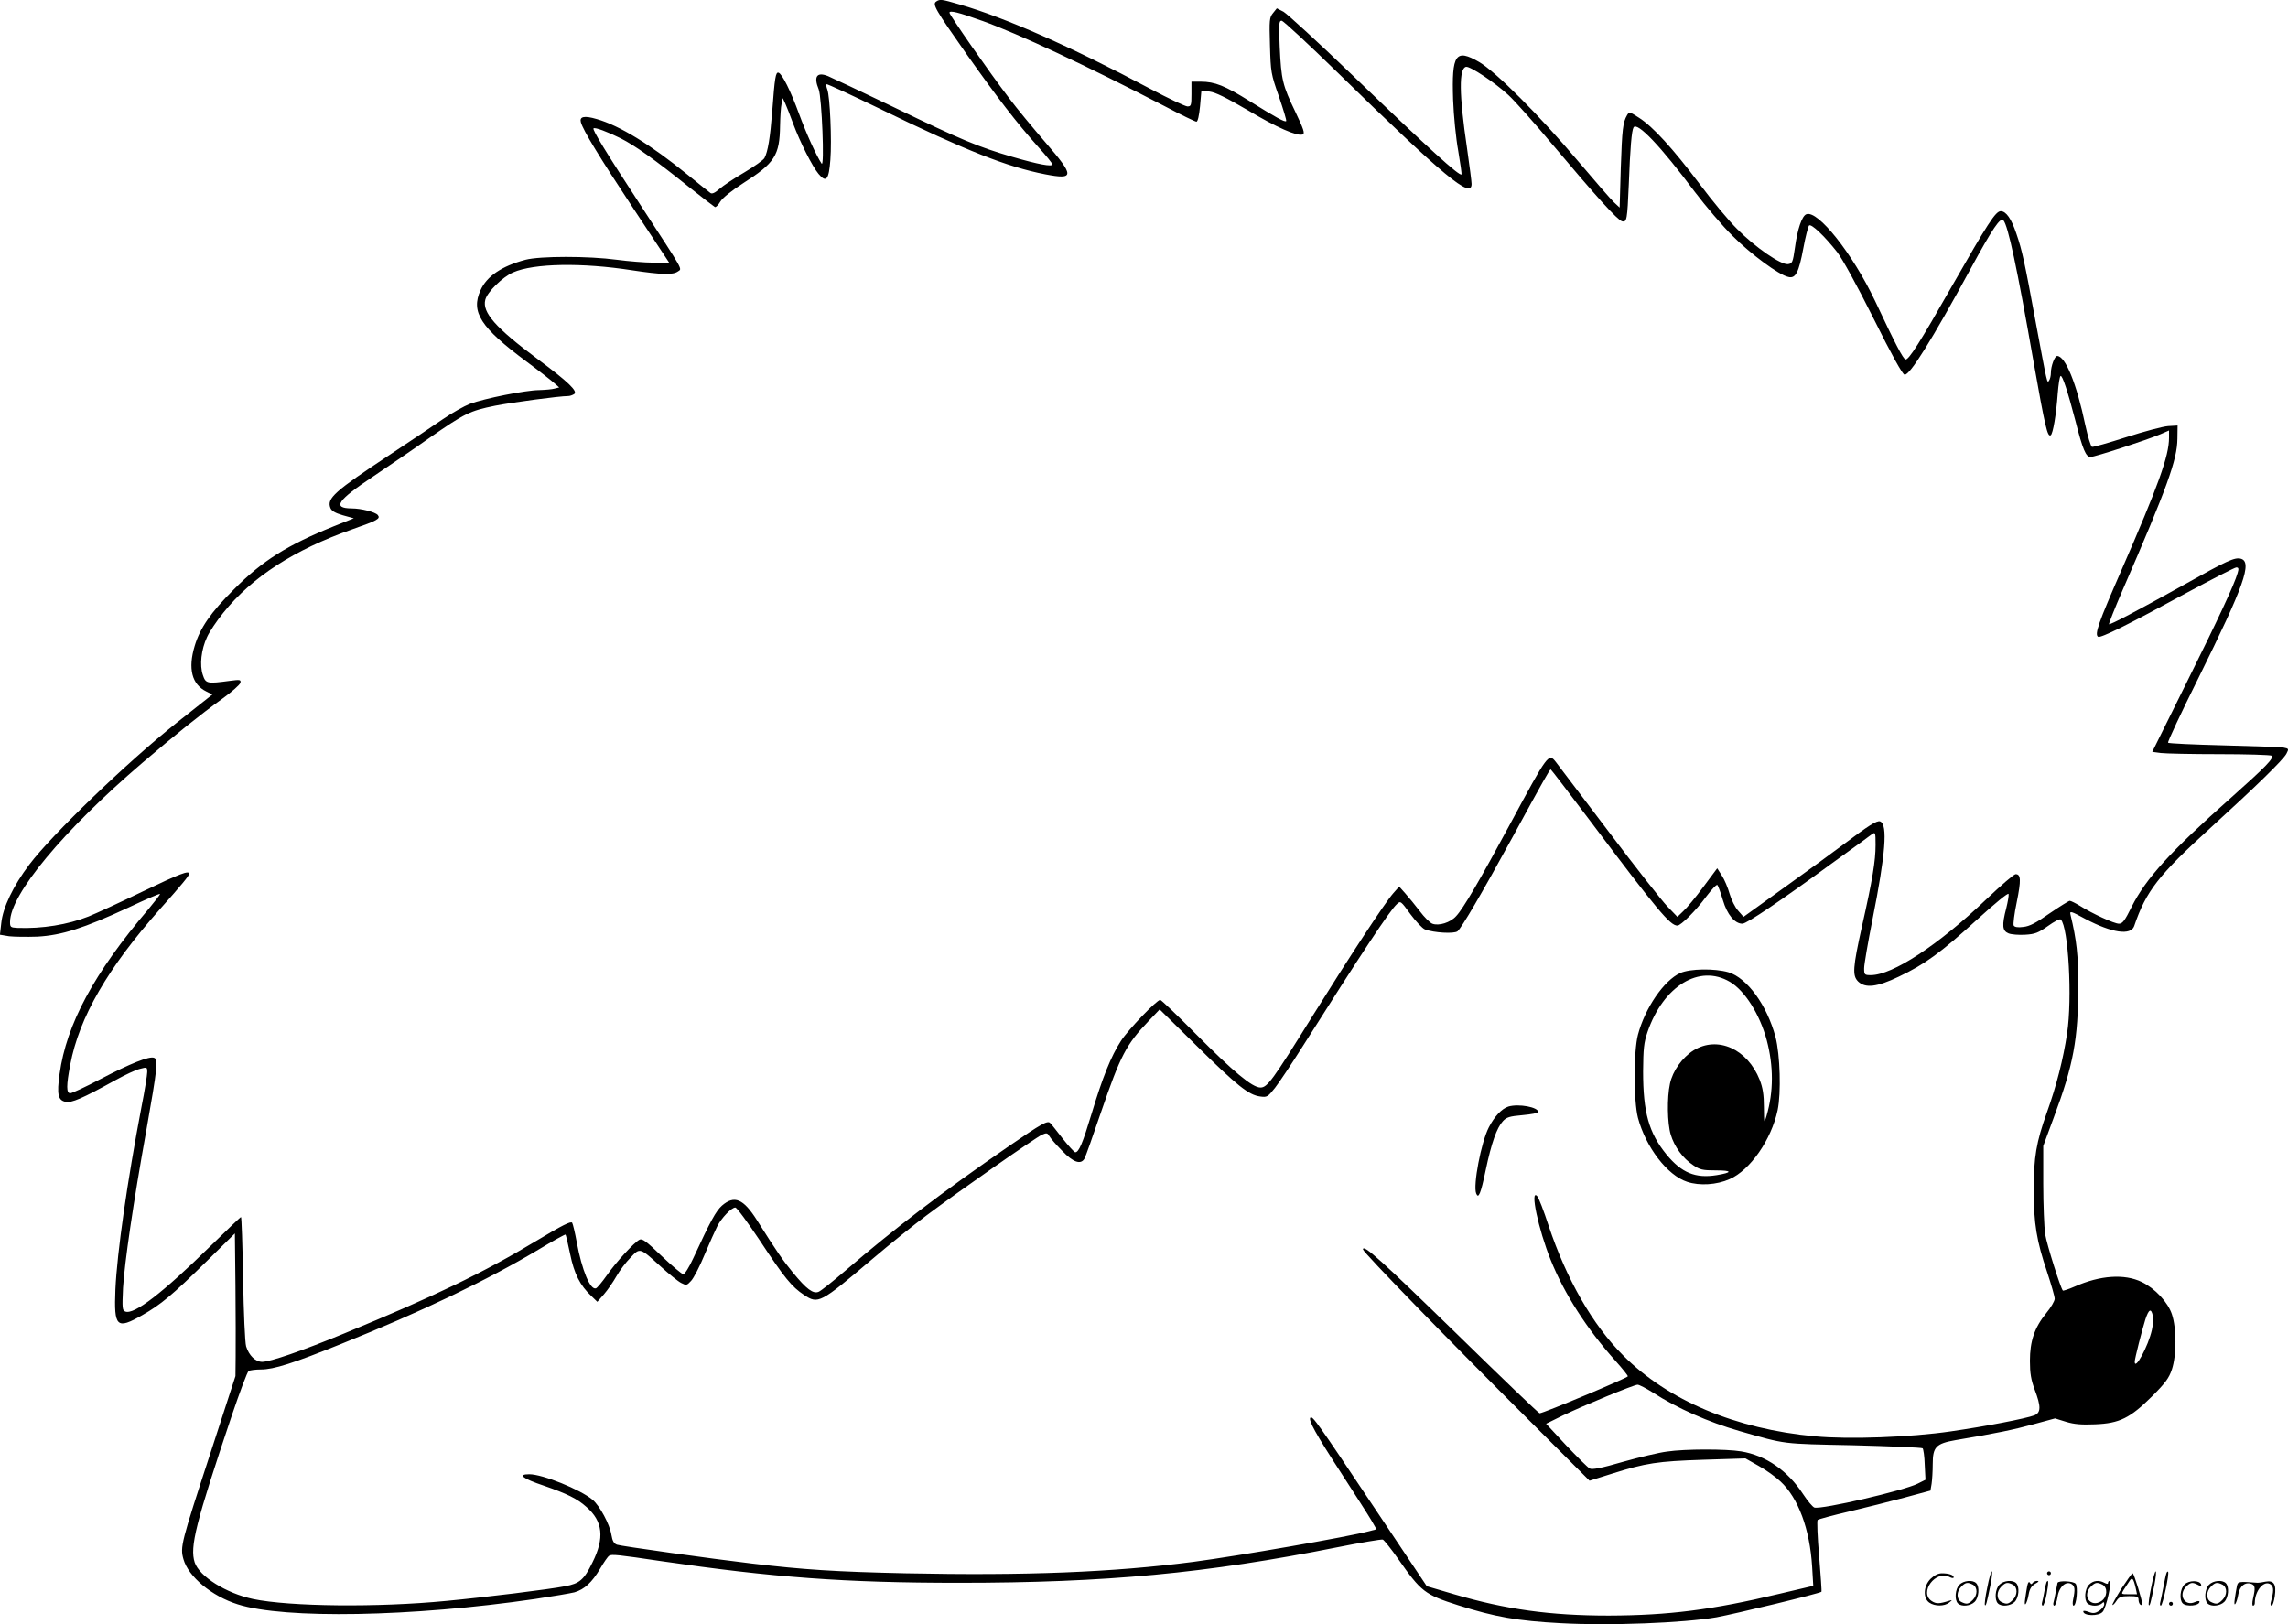
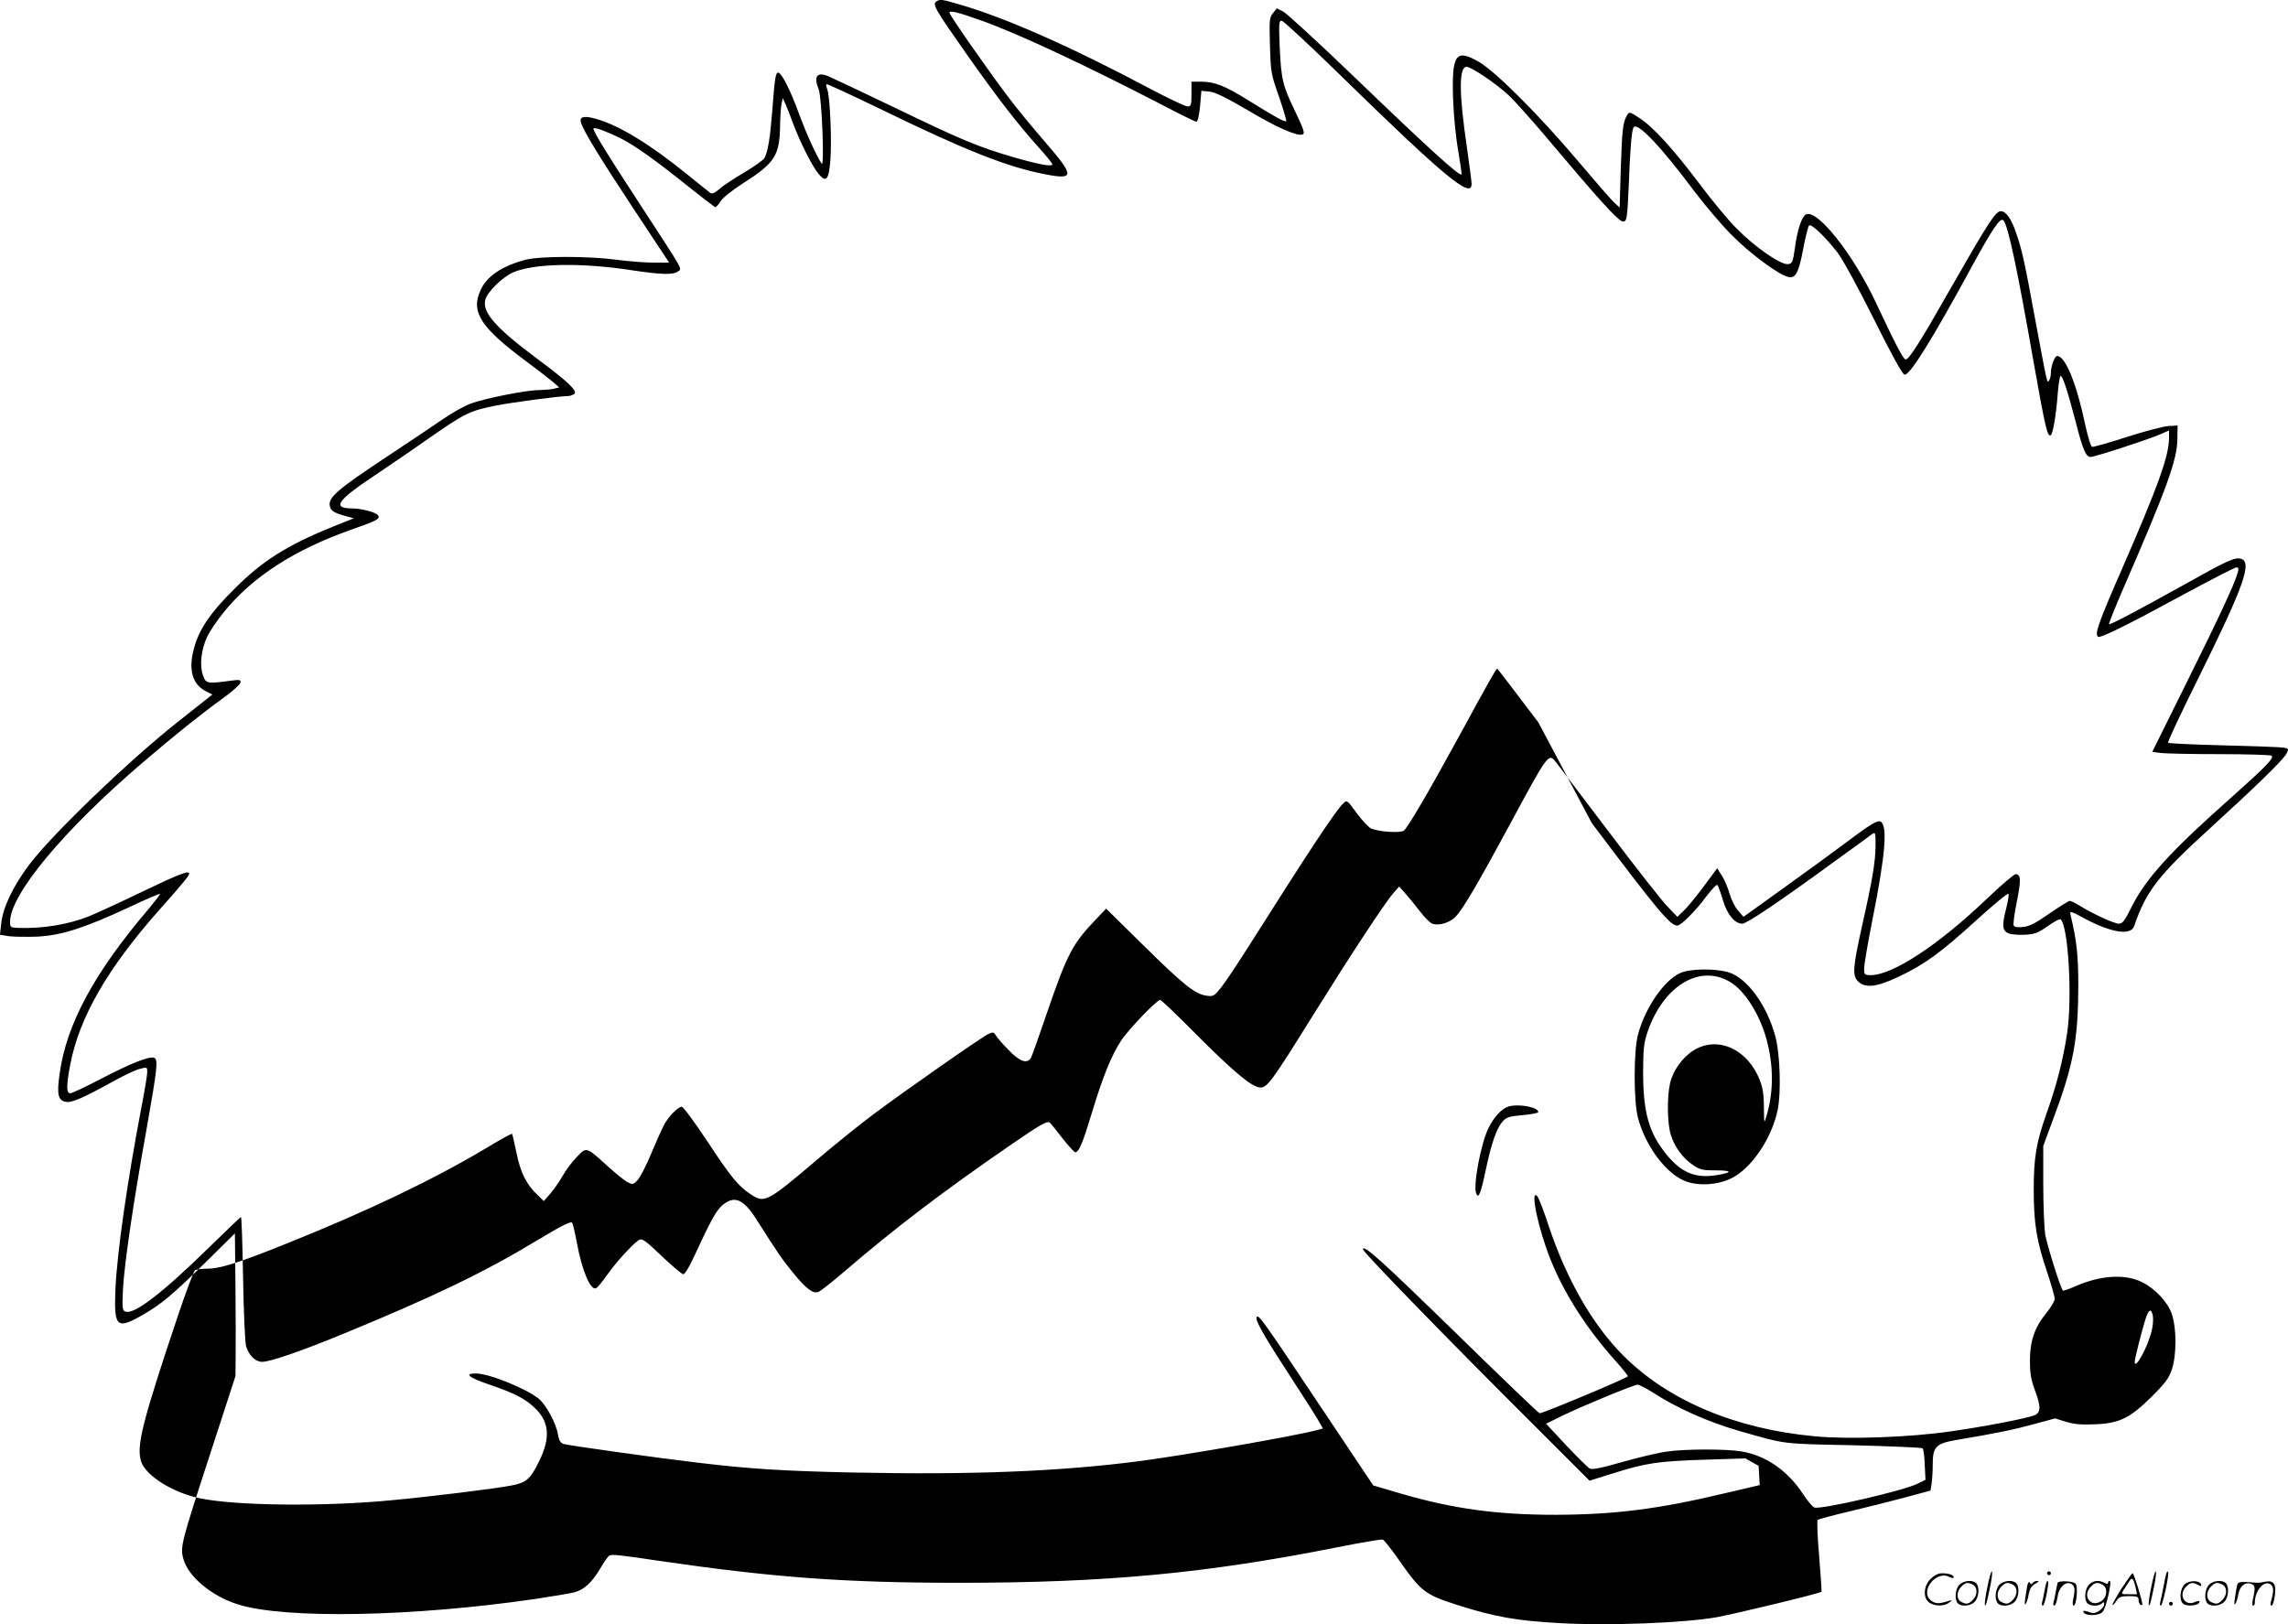
<svg xmlns="http://www.w3.org/2000/svg" version="1.0" viewBox="0 0 1200.704 852.627" preserveAspectRatio="xMidYMid meet">
  <g transform="translate(0.268,852.873) scale(0.1,-0.1)" fill="#000000" stroke="none">
-     <path d="M4911 8521 c-22 -14 -8 -39 162 -281 160 -226 257 -353 375 -485 40 -44 72 -84 72 -89 0 -14 -75 0 -209 39 -178 52 -268 89 -621 260 -173 83 -330 157 -347 164 -59 24 -77 -2 -49 -70 16 -42 31 -413 15 -389 -28 42 -80 157 -118 260 -45 123 -89 211 -108 217 -15 5 -20 -26 -33 -201 -11 -141 -23 -214 -41 -247 -5 -10 -53 -44 -105 -75 -53 -31 -112 -70 -131 -87 -24 -21 -39 -28 -48 -21 -7 5 -62 49 -121 97 -192 156 -356 257 -476 291 -65 19 -91 13 -82 -18 13 -44 95 -179 276 -453 l187 -283 -82 0 c-45 0 -131 7 -192 15 -149 20 -403 20 -480 0 -124 -33 -203 -86 -236 -160 -52 -114 0 -195 241 -374 69 -51 135 -103 148 -115 l24 -21 -24 -6 c-13 -4 -49 -7 -82 -8 -73 -1 -286 -44 -362 -72 -31 -12 -95 -48 -143 -81 -47 -32 -171 -116 -276 -185 -293 -194 -333 -230 -314 -280 6 -16 24 -27 65 -39 l58 -16 -105 -42 c-245 -99 -375 -181 -524 -331 -120 -119 -178 -203 -206 -297 -36 -119 -15 -202 61 -239 l32 -16 -43 -34 c-24 -19 -89 -71 -144 -114 -258 -205 -656 -588 -774 -745 -84 -111 -139 -226 -147 -307 l-7 -61 48 -8 c26 -3 94 -4 149 -2 127 7 243 44 476 152 89 42 165 75 167 72 2 -2 -25 -37 -60 -79 -287 -337 -431 -605 -467 -866 -15 -107 -8 -138 31 -146 32 -7 87 17 263 114 49 27 106 54 128 59 37 10 38 9 38 -17 0 -15 -13 -97 -30 -182 -75 -394 -128 -763 -137 -959 -8 -198 6 -212 141 -135 98 56 155 103 339 284 l147 145 3 -274 c1 -151 2 -320 1 -375 l-1 -100 -130 -400 c-156 -478 -161 -497 -143 -561 26 -92 148 -194 285 -237 244 -78 916 -66 1560 28 94 14 187 30 207 35 52 15 92 52 134 123 20 34 41 65 48 69 13 9 49 5 271 -28 590 -86 966 -114 1565 -114 773 0 1299 50 1983 186 125 25 234 43 241 41 7 -3 44 -49 81 -102 120 -172 139 -187 315 -243 192 -61 311 -82 538 -94 257 -14 643 1 817 31 98 18 543 125 551 134 2 2 -4 85 -12 186 -9 101 -12 187 -8 191 5 4 79 24 164 44 85 20 216 53 291 73 l137 37 6 35 c3 20 6 67 6 104 0 90 17 108 120 126 215 36 305 55 408 83 l114 31 58 -18 c43 -13 81 -16 152 -13 129 5 184 33 299 147 70 70 89 96 104 141 25 75 25 216 0 290 -21 63 -88 135 -158 169 -91 44 -219 35 -352 -24 -32 -14 -60 -23 -62 -21 -12 12 -84 241 -93 296 -5 36 -10 154 -10 264 l0 199 55 149 c104 278 128 410 129 693 0 158 -9 240 -41 372 -5 21 1 20 78 -22 140 -74 238 -88 256 -38 63 185 127 267 405 520 237 216 377 353 394 385 13 25 13 27 -14 32 -15 3 -156 8 -315 12 -158 4 -290 10 -292 14 -3 5 69 158 160 341 239 483 284 609 221 625 -32 8 -75 -12 -292 -134 -250 -139 -394 -215 -399 -210 -2 2 30 83 71 178 234 538 287 686 288 795 l1 70 -50 -3 c-27 -2 -126 -28 -219 -58 -93 -30 -174 -53 -180 -51 -7 3 -22 54 -35 113 -46 220 -105 364 -148 364 -13 0 -33 -53 -33 -89 0 -14 -4 -32 -9 -39 -11 -18 -9 -24 -71 308 -58 315 -71 375 -101 462 -26 78 -54 118 -82 118 -27 0 -67 -62 -260 -400 -163 -287 -224 -383 -240 -378 -13 4 -50 74 -160 308 -118 248 -300 477 -360 454 -23 -8 -47 -78 -60 -175 -11 -78 -14 -84 -37 -87 -37 -4 -171 88 -265 183 -45 44 -135 153 -200 240 -137 182 -244 300 -317 346 -48 31 -51 32 -62 13 -22 -38 -26 -72 -33 -277 l-6 -208 -30 28 c-16 15 -102 114 -190 218 -202 239 -429 466 -517 518 -124 72 -145 42 -137 -198 3 -83 15 -203 27 -269 11 -65 19 -120 17 -123 -11 -10 -168 132 -567 516 -183 176 -348 327 -367 338 l-35 18 -20 -25 c-19 -23 -20 -36 -16 -170 4 -140 5 -149 47 -268 23 -68 41 -126 38 -129 -7 -7 -55 20 -192 105 -130 81 -182 102 -257 102 l-48 0 0 -65 c0 -59 -2 -65 -21 -65 -11 0 -100 42 -198 94 -412 219 -758 372 -997 441 -96 28 -103 29 -123 16z m239 -101 c195 -70 547 -235 960 -449 85 -45 160 -81 166 -81 7 0 14 31 19 81 l7 81 43 -4 c31 -4 86 -31 199 -97 154 -92 261 -139 290 -128 12 5 5 27 -39 119 -67 139 -74 168 -82 341 -5 121 -4 137 10 137 9 0 143 -125 299 -277 555 -542 698 -661 698 -580 0 13 -11 97 -24 188 -42 284 -43 419 -5 427 21 4 152 -83 222 -148 32 -29 138 -148 235 -264 228 -271 337 -392 362 -399 25 -6 27 9 35 193 7 190 15 284 25 300 19 31 142 -98 321 -338 57 -75 146 -180 199 -232 96 -96 242 -204 292 -215 38 -10 55 22 79 151 11 60 25 113 30 119 11 11 81 -55 147 -139 28 -36 105 -176 192 -350 94 -189 151 -292 162 -294 27 -5 143 181 348 558 115 211 155 270 171 252 24 -27 71 -244 158 -742 61 -344 73 -396 90 -386 12 8 29 108 37 219 4 48 10 90 15 92 9 6 38 -82 78 -236 38 -150 55 -189 79 -189 22 0 296 89 366 119 l46 20 0 -38 c0 -96 -56 -251 -250 -696 -121 -277 -142 -337 -122 -349 13 -8 164 67 463 230 136 73 254 134 262 134 12 0 14 -6 7 -29 -17 -60 -99 -236 -271 -582 l-177 -357 45 -6 c25 -3 163 -6 307 -6 144 0 267 -4 274 -8 16 -11 -31 -59 -213 -221 -317 -281 -446 -423 -521 -572 -36 -73 -48 -89 -67 -89 -25 0 -140 53 -205 94 -23 14 -47 26 -53 26 -5 0 -53 -30 -106 -66 -71 -50 -105 -68 -138 -71 -27 -4 -45 -1 -50 7 -4 6 3 62 16 124 23 114 22 146 -6 146 -9 0 -77 -59 -153 -131 -252 -241 -493 -399 -607 -399 -33 0 -35 2 -35 36 0 20 20 136 44 257 68 341 81 498 40 514 -17 6 -60 -21 -194 -122 -52 -39 -191 -141 -309 -225 l-214 -154 -28 32 c-16 17 -36 58 -45 89 -9 32 -27 75 -41 96 l-24 38 -73 -98 c-40 -54 -87 -111 -105 -127 l-31 -30 -53 55 c-29 30 -168 207 -309 394 -142 187 -266 351 -276 364 -38 48 -40 45 -239 -324 -160 -297 -247 -446 -284 -485 -30 -34 -91 -53 -125 -40 -13 5 -43 35 -66 66 -24 31 -58 73 -76 93 l-32 36 -31 -35 c-44 -50 -227 -329 -424 -645 -210 -338 -237 -375 -273 -375 -43 0 -141 82 -337 279 -99 100 -184 181 -189 181 -18 0 -168 -156 -206 -215 -52 -80 -97 -192 -155 -385 -46 -152 -66 -200 -85 -200 -5 0 -35 33 -66 72 -31 40 -60 77 -65 81 -13 16 -45 -2 -216 -120 -353 -243 -604 -435 -859 -654 -65 -56 -128 -106 -140 -111 -29 -13 -64 13 -136 101 -51 62 -84 109 -188 274 -72 114 -119 133 -184 77 -32 -29 -59 -78 -151 -277 -21 -46 -44 -83 -52 -83 -7 0 -58 43 -113 95 -82 79 -103 94 -117 86 -29 -15 -125 -120 -172 -188 -24 -34 -49 -64 -56 -67 -30 -11 -74 95 -101 242 -9 49 -20 95 -24 102 -6 10 -52 -13 -185 -93 -278 -168 -543 -295 -1009 -487 -225 -93 -391 -150 -433 -150 -35 0 -69 33 -84 81 -6 19 -13 178 -16 357 -3 177 -8 322 -11 322 -3 0 -75 -69 -161 -153 -251 -246 -400 -361 -446 -343 -16 6 -17 18 -12 124 8 132 53 443 122 826 59 333 63 374 41 382 -25 10 -125 -30 -282 -112 -78 -41 -149 -74 -158 -74 -21 0 -21 41 0 150 47 249 197 508 473 819 110 123 151 173 151 183 0 19 -46 2 -244 -93 -116 -56 -244 -115 -284 -131 -109 -43 -243 -65 -374 -60 -35 2 -38 4 -38 31 0 144 279 480 695 836 172 147 299 249 419 336 50 36 93 74 95 84 3 16 -2 17 -55 10 -119 -16 -127 -15 -142 30 -18 52 -9 134 22 200 12 27 51 85 85 127 151 188 372 331 676 438 134 47 150 56 135 75 -13 16 -87 35 -137 35 -104 1 -76 42 113 168 76 51 210 142 296 203 184 128 210 141 343 168 85 17 338 51 385 51 8 0 22 5 30 10 22 14 -30 64 -190 183 -222 165 -293 246 -276 312 10 41 91 120 146 144 110 48 361 52 625 11 153 -23 214 -25 240 -6 22 16 37 -10 -195 346 -185 283 -255 398 -248 405 7 7 74 -18 144 -53 73 -37 179 -112 352 -251 73 -58 137 -107 141 -109 5 -2 18 11 28 28 11 19 58 57 120 97 166 106 192 145 194 303 1 47 4 98 8 114 l6 30 14 -30 c7 -16 26 -63 41 -105 35 -94 100 -224 133 -263 40 -48 54 -32 62 74 8 102 -2 331 -16 369 -5 13 -7 26 -5 28 3 3 134 -58 293 -135 440 -214 655 -299 855 -338 155 -30 155 -10 2 167 -64 74 -151 179 -192 234 -101 132 -312 435 -312 447 0 14 48 2 170 -42z m3201 -4212 c343 -456 411 -538 449 -538 18 0 98 79 151 152 29 38 55 66 59 61 4 -4 17 -40 29 -80 22 -75 62 -123 102 -123 23 0 202 121 466 314 107 77 203 147 213 155 19 13 20 11 20 -56 0 -83 -16 -182 -71 -425 -49 -221 -51 -260 -21 -291 38 -37 99 -30 214 25 137 65 219 125 408 297 98 89 166 145 168 137 2 -8 -4 -41 -12 -74 -24 -91 -21 -120 12 -133 15 -6 54 -9 87 -7 52 3 69 10 120 46 32 23 62 39 67 34 40 -40 61 -416 33 -598 -20 -135 -56 -276 -106 -415 -56 -157 -69 -235 -69 -407 0 -176 15 -268 71 -433 21 -64 39 -126 39 -138 0 -12 -20 -46 -44 -75 -62 -76 -86 -147 -86 -251 0 -66 6 -99 25 -151 34 -89 33 -121 -2 -135 -46 -17 -256 -58 -438 -84 -212 -31 -535 -43 -713 -26 -416 38 -772 188 -1007 425 -160 160 -297 399 -391 681 -25 77 -52 147 -60 155 -39 41 6 -174 71 -335 71 -177 190 -363 341 -531 35 -39 64 -75 64 -80 0 -8 -444 -194 -463 -194 -5 0 -201 188 -436 418 -397 387 -491 472 -491 442 0 -14 452 -479 884 -909 l305 -305 118 37 c178 56 238 65 479 73 l221 7 69 -39 c38 -21 90 -58 115 -82 93 -86 154 -250 166 -447 l6 -101 -179 -42 c-352 -84 -580 -113 -894 -114 -307 0 -539 32 -812 112 l-143 42 -278 416 c-297 445 -322 480 -333 469 -12 -12 27 -84 163 -293 71 -110 142 -220 157 -246 l27 -47 -38 -10 c-113 -30 -681 -129 -923 -161 -422 -55 -882 -73 -1510 -60 -367 8 -536 19 -805 51 -214 25 -691 92 -710 99 -16 6 -24 20 -29 51 -9 56 -61 153 -99 185 -65 54 -262 134 -332 134 -64 0 -35 -23 76 -60 121 -42 175 -68 224 -112 86 -75 96 -162 31 -292 -44 -90 -67 -110 -143 -124 -79 -16 -421 -58 -623 -77 -360 -35 -823 -30 -1015 10 -141 30 -281 118 -306 192 -26 81 4 203 195 772 42 124 81 228 88 233 7 4 36 8 65 8 67 0 168 32 423 135 417 167 765 334 1033 494 76 46 140 81 142 79 2 -2 13 -47 24 -101 21 -104 52 -166 112 -222 l31 -30 35 40 c19 22 48 64 65 94 17 30 50 74 74 98 50 53 48 54 159 -47 43 -39 91 -78 107 -86 27 -14 30 -13 52 11 14 15 46 77 71 138 26 62 56 128 66 148 22 44 75 99 95 99 8 0 65 -78 128 -172 131 -199 168 -244 233 -287 74 -49 84 -44 355 186 95 81 225 185 288 232 164 123 572 408 605 423 25 11 29 10 39 -7 6 -11 36 -46 67 -77 59 -62 99 -75 118 -40 5 9 44 118 86 242 103 300 132 355 249 478 l59 62 196 -193 c211 -208 271 -256 331 -264 36 -5 40 -3 78 45 22 28 86 124 143 214 313 495 460 718 497 751 19 18 21 16 71 -53 29 -39 63 -75 76 -80 47 -18 153 -24 171 -10 22 19 126 196 292 500 153 281 192 350 197 350 2 0 99 -127 216 -282z m2944 -2586 c3 -16 1 -50 -5 -75 -19 -85 -90 -216 -90 -166 0 15 38 165 56 222 18 54 30 60 39 19z m-2624 -403 c128 -83 291 -155 454 -202 249 -71 215 -67 599 -75 196 -5 359 -12 363 -16 4 -4 10 -43 11 -86 l4 -79 -40 -20 c-72 -37 -506 -137 -543 -126 -9 3 -36 35 -59 70 -81 124 -196 204 -326 225 -78 13 -294 13 -388 -1 -42 -5 -146 -30 -232 -54 -113 -33 -161 -42 -174 -35 -10 5 -65 60 -124 122 l-105 113 87 43 c110 53 372 161 393 162 9 0 45 -19 80 -41z M8815 3421 c-86 -39 -185 -184 -222 -324 -23 -87 -23 -347 0 -436 41 -154 154 -302 258 -336 65 -22 156 -16 223 14 108 47 219 207 252 362 19 90 13 291 -11 384 -45 168 -149 310 -247 340 -73 21 -202 19 -253 -4z m260 -46 c79 -46 158 -172 194 -307 36 -136 36 -270 -1 -396 -13 -44 -13 -44 -14 45 0 65 -6 102 -22 143 -64 162 -221 233 -347 155 -59 -37 -110 -108 -124 -175 -16 -73 -14 -208 4 -267 19 -64 64 -125 117 -160 36 -25 51 -28 119 -28 88 0 90 -11 5 -25 -111 -18 -184 12 -263 108 -93 114 -123 221 -123 437 1 119 4 150 23 206 83 242 272 358 432 264z M7913 2720 c-35 -11 -74 -53 -103 -110 -40 -78 -83 -303 -66 -346 12 -31 24 -2 50 122 30 143 58 222 90 257 19 21 35 26 104 32 45 4 82 11 82 16 0 26 -103 45 -157 29z M10426 194 c-10 -47 -15 -88 -12 -91 5 -6 9 7 30 110 7 37 10 67 6 67 -4 0 -15 -39 -24 -86z M10740 270 c0 -5 5 -10 10 -10 6 0 10 5 10 10 0 6 -4 10 -10 10 -5 0 -10 -4 -10 -10z M11286 194 c-10 -47 -15 -88 -12 -91 5 -6 9 7 30 110 7 37 10 67 6 67 -4 0 -15 -39 -24 -86z M11366 269 c-3 -8 -10 -41 -16 -74 -6 -33 -14 -68 -16 -77 -3 -10 -1 -18 3 -18 10 0 46 171 38 178 -2 3 -7 -1 -9 -9z M10129 241 c-38 -38 -41 -101 -7 -125 29 -20 79 -20 104 0 18 14 18 15 1 10 -53 -17 -69 -17 -92 -2 -69 45 21 166 94 126 12 -6 21 -7 21 -1 0 12 -25 21 -62 21 -19 0 -39 -10 -59 -29z M11130 189 c-28 -45 -49 -83 -47 -85 2 -3 12 7 21 21 14 21 24 25 66 25 43 0 50 -3 50 -19 0 -11 5 -23 10 -26 6 -3 10 -3 10 1 0 20 -44 164 -51 164 -4 0 -30 -37 -59 -81z m75 4 l7 -33 -42 0 c-42 0 -42 0 -28 23 8 12 21 32 29 44 15 25 22 18 34 -34z M10280 210 c-22 -22 -27 -79 -8 -98 19 -19 66 -14 88 8 22 22 27 79 8 98 -19 19 -66 14 -88 -8z m71 0 c25 -14 25 -54 -1 -80 -23 -23 -33 -24 -61 -10 -25 14 -25 54 1 80 23 23 33 24 61 10z M10490 210 c-22 -22 -27 -79 -8 -98 19 -19 66 -14 88 8 22 22 27 79 8 98 -19 19 -66 14 -88 -8z m71 0 c25 -14 25 -54 -1 -80 -23 -23 -33 -24 -61 -10 -25 14 -25 54 1 80 23 23 33 24 61 10z M10636 204 c-3 -16 -8 -47 -11 -69 -8 -51 10 -26 19 27 5 27 15 42 34 53 18 10 22 14 10 15 -9 0 -20 -5 -24 -11 -5 -8 -9 -8 -14 1 -5 8 -10 3 -14 -16z M10737 223 c-2 -4 -7 -26 -11 -48 -4 -22 -9 -48 -12 -57 -3 -10 -1 -18 4 -18 4 0 14 28 20 62 11 58 10 81 -1 61z M10795 220 c-1 -3 -5 -23 -9 -45 -4 -22 -9 -48 -12 -57 -3 -10 -1 -18 4 -18 5 0 13 20 17 45 7 53 44 87 74 68 17 -11 19 -28 8 -80 -4 -18 -3 -33 2 -33 16 0 24 99 11 115 -12 14 -87 18 -95 5z M10960 210 c-22 -22 -27 -79 -8 -98 7 -7 24 -12 38 -12 14 0 31 5 38 12 9 9 12 8 12 -5 0 -9 -12 -24 -26 -34 -21 -13 -32 -15 -55 -6 -16 6 -29 8 -29 3 0 -24 81 -27 102 -2 18 19 50 162 37 162 -5 0 -9 -5 -9 -10 0 -7 -6 -7 -19 0 -30 16 -59 12 -81 -10z m71 0 c29 -16 25 -65 -6 -86 -56 -37 -103 28 -55 76 23 23 33 24 61 10z M11461 211 c-23 -23 -28 -80 -9 -99 19 -19 88 -13 88 9 0 5 -11 4 -24 -2 -54 -25 -89 38 -46 81 23 23 33 24 62 9 16 -9 19 -8 16 3 -8 22 -64 22 -87 -1z M11590 210 c-22 -22 -27 -79 -8 -98 19 -19 66 -14 88 8 22 22 27 79 8 98 -19 19 -66 14 -88 -8z m71 0 c25 -14 25 -54 -1 -80 -23 -23 -33 -24 -61 -10 -25 14 -25 54 1 80 23 23 33 24 61 10z M11736 201 c-3 -14 -8 -44 -11 -66 -8 -51 10 -26 19 27 8 41 35 63 66 53 22 -7 24 -21 11 -77 -5 -22 -5 -38 0 -38 5 0 9 6 9 13 0 68 51 125 85 97 15 -13 15 -35 -1 -92 -3 -10 -1 -18 4 -18 6 0 13 23 17 50 9 63 -5 84 -49 76 -17 -4 -35 -6 -41 -6 -101 8 -104 7 -109 -19z M11380 110 c0 -5 5 -10 10 -10 6 0 10 5 10 10 0 6 -4 10 -10 10 -5 0 -10 -4 -10 -10z" />
+     <path d="M4911 8521 c-22 -14 -8 -39 162 -281 160 -226 257 -353 375 -485 40 -44 72 -84 72 -89 0 -14 -75 0 -209 39 -178 52 -268 89 -621 260 -173 83 -330 157 -347 164 -59 24 -77 -2 -49 -70 16 -42 31 -413 15 -389 -28 42 -80 157 -118 260 -45 123 -89 211 -108 217 -15 5 -20 -26 -33 -201 -11 -141 -23 -214 -41 -247 -5 -10 -53 -44 -105 -75 -53 -31 -112 -70 -131 -87 -24 -21 -39 -28 -48 -21 -7 5 -62 49 -121 97 -192 156 -356 257 -476 291 -65 19 -91 13 -82 -18 13 -44 95 -179 276 -453 l187 -283 -82 0 c-45 0 -131 7 -192 15 -149 20 -403 20 -480 0 -124 -33 -203 -86 -236 -160 -52 -114 0 -195 241 -374 69 -51 135 -103 148 -115 l24 -21 -24 -6 c-13 -4 -49 -7 -82 -8 -73 -1 -286 -44 -362 -72 -31 -12 -95 -48 -143 -81 -47 -32 -171 -116 -276 -185 -293 -194 -333 -230 -314 -280 6 -16 24 -27 65 -39 l58 -16 -105 -42 c-245 -99 -375 -181 -524 -331 -120 -119 -178 -203 -206 -297 -36 -119 -15 -202 61 -239 l32 -16 -43 -34 c-24 -19 -89 -71 -144 -114 -258 -205 -656 -588 -774 -745 -84 -111 -139 -226 -147 -307 l-7 -61 48 -8 c26 -3 94 -4 149 -2 127 7 243 44 476 152 89 42 165 75 167 72 2 -2 -25 -37 -60 -79 -287 -337 -431 -605 -467 -866 -15 -107 -8 -138 31 -146 32 -7 87 17 263 114 49 27 106 54 128 59 37 10 38 9 38 -17 0 -15 -13 -97 -30 -182 -75 -394 -128 -763 -137 -959 -8 -198 6 -212 141 -135 98 56 155 103 339 284 l147 145 3 -274 c1 -151 2 -320 1 -375 l-1 -100 -130 -400 c-156 -478 -161 -497 -143 -561 26 -92 148 -194 285 -237 244 -78 916 -66 1560 28 94 14 187 30 207 35 52 15 92 52 134 123 20 34 41 65 48 69 13 9 49 5 271 -28 590 -86 966 -114 1565 -114 773 0 1299 50 1983 186 125 25 234 43 241 41 7 -3 44 -49 81 -102 120 -172 139 -187 315 -243 192 -61 311 -82 538 -94 257 -14 643 1 817 31 98 18 543 125 551 134 2 2 -4 85 -12 186 -9 101 -12 187 -8 191 5 4 79 24 164 44 85 20 216 53 291 73 l137 37 6 35 c3 20 6 67 6 104 0 90 17 108 120 126 215 36 305 55 408 83 l114 31 58 -18 c43 -13 81 -16 152 -13 129 5 184 33 299 147 70 70 89 96 104 141 25 75 25 216 0 290 -21 63 -88 135 -158 169 -91 44 -219 35 -352 -24 -32 -14 -60 -23 -62 -21 -12 12 -84 241 -93 296 -5 36 -10 154 -10 264 l0 199 55 149 c104 278 128 410 129 693 0 158 -9 240 -41 372 -5 21 1 20 78 -22 140 -74 238 -88 256 -38 63 185 127 267 405 520 237 216 377 353 394 385 13 25 13 27 -14 32 -15 3 -156 8 -315 12 -158 4 -290 10 -292 14 -3 5 69 158 160 341 239 483 284 609 221 625 -32 8 -75 -12 -292 -134 -250 -139 -394 -215 -399 -210 -2 2 30 83 71 178 234 538 287 686 288 795 l1 70 -50 -3 c-27 -2 -126 -28 -219 -58 -93 -30 -174 -53 -180 -51 -7 3 -22 54 -35 113 -46 220 -105 364 -148 364 -13 0 -33 -53 -33 -89 0 -14 -4 -32 -9 -39 -11 -18 -9 -24 -71 308 -58 315 -71 375 -101 462 -26 78 -54 118 -82 118 -27 0 -67 -62 -260 -400 -163 -287 -224 -383 -240 -378 -13 4 -50 74 -160 308 -118 248 -300 477 -360 454 -23 -8 -47 -78 -60 -175 -11 -78 -14 -84 -37 -87 -37 -4 -171 88 -265 183 -45 44 -135 153 -200 240 -137 182 -244 300 -317 346 -48 31 -51 32 -62 13 -22 -38 -26 -72 -33 -277 l-6 -208 -30 28 c-16 15 -102 114 -190 218 -202 239 -429 466 -517 518 -124 72 -145 42 -137 -198 3 -83 15 -203 27 -269 11 -65 19 -120 17 -123 -11 -10 -168 132 -567 516 -183 176 -348 327 -367 338 l-35 18 -20 -25 c-19 -23 -20 -36 -16 -170 4 -140 5 -149 47 -268 23 -68 41 -126 38 -129 -7 -7 -55 20 -192 105 -130 81 -182 102 -257 102 l-48 0 0 -65 c0 -59 -2 -65 -21 -65 -11 0 -100 42 -198 94 -412 219 -758 372 -997 441 -96 28 -103 29 -123 16z m239 -101 c195 -70 547 -235 960 -449 85 -45 160 -81 166 -81 7 0 14 31 19 81 l7 81 43 -4 c31 -4 86 -31 199 -97 154 -92 261 -139 290 -128 12 5 5 27 -39 119 -67 139 -74 168 -82 341 -5 121 -4 137 10 137 9 0 143 -125 299 -277 555 -542 698 -661 698 -580 0 13 -11 97 -24 188 -42 284 -43 419 -5 427 21 4 152 -83 222 -148 32 -29 138 -148 235 -264 228 -271 337 -392 362 -399 25 -6 27 9 35 193 7 190 15 284 25 300 19 31 142 -98 321 -338 57 -75 146 -180 199 -232 96 -96 242 -204 292 -215 38 -10 55 22 79 151 11 60 25 113 30 119 11 11 81 -55 147 -139 28 -36 105 -176 192 -350 94 -189 151 -292 162 -294 27 -5 143 181 348 558 115 211 155 270 171 252 24 -27 71 -244 158 -742 61 -344 73 -396 90 -386 12 8 29 108 37 219 4 48 10 90 15 92 9 6 38 -82 78 -236 38 -150 55 -189 79 -189 22 0 296 89 366 119 l46 20 0 -38 c0 -96 -56 -251 -250 -696 -121 -277 -142 -337 -122 -349 13 -8 164 67 463 230 136 73 254 134 262 134 12 0 14 -6 7 -29 -17 -60 -99 -236 -271 -582 l-177 -357 45 -6 c25 -3 163 -6 307 -6 144 0 267 -4 274 -8 16 -11 -31 -59 -213 -221 -317 -281 -446 -423 -521 -572 -36 -73 -48 -89 -67 -89 -25 0 -140 53 -205 94 -23 14 -47 26 -53 26 -5 0 -53 -30 -106 -66 -71 -50 -105 -68 -138 -71 -27 -4 -45 -1 -50 7 -4 6 3 62 16 124 23 114 22 146 -6 146 -9 0 -77 -59 -153 -131 -252 -241 -493 -399 -607 -399 -33 0 -35 2 -35 36 0 20 20 136 44 257 68 341 81 498 40 514 -17 6 -60 -21 -194 -122 -52 -39 -191 -141 -309 -225 l-214 -154 -28 32 c-16 17 -36 58 -45 89 -9 32 -27 75 -41 96 l-24 38 -73 -98 c-40 -54 -87 -111 -105 -127 l-31 -30 -53 55 c-29 30 -168 207 -309 394 -142 187 -266 351 -276 364 -38 48 -40 45 -239 -324 -160 -297 -247 -446 -284 -485 -30 -34 -91 -53 -125 -40 -13 5 -43 35 -66 66 -24 31 -58 73 -76 93 l-32 36 -31 -35 c-44 -50 -227 -329 -424 -645 -210 -338 -237 -375 -273 -375 -43 0 -141 82 -337 279 -99 100 -184 181 -189 181 -18 0 -168 -156 -206 -215 -52 -80 -97 -192 -155 -385 -46 -152 -66 -200 -85 -200 -5 0 -35 33 -66 72 -31 40 -60 77 -65 81 -13 16 -45 -2 -216 -120 -353 -243 -604 -435 -859 -654 -65 -56 -128 -106 -140 -111 -29 -13 -64 13 -136 101 -51 62 -84 109 -188 274 -72 114 -119 133 -184 77 -32 -29 -59 -78 -151 -277 -21 -46 -44 -83 -52 -83 -7 0 -58 43 -113 95 -82 79 -103 94 -117 86 -29 -15 -125 -120 -172 -188 -24 -34 -49 -64 -56 -67 -30 -11 -74 95 -101 242 -9 49 -20 95 -24 102 -6 10 -52 -13 -185 -93 -278 -168 -543 -295 -1009 -487 -225 -93 -391 -150 -433 -150 -35 0 -69 33 -84 81 -6 19 -13 178 -16 357 -3 177 -8 322 -11 322 -3 0 -75 -69 -161 -153 -251 -246 -400 -361 -446 -343 -16 6 -17 18 -12 124 8 132 53 443 122 826 59 333 63 374 41 382 -25 10 -125 -30 -282 -112 -78 -41 -149 -74 -158 -74 -21 0 -21 41 0 150 47 249 197 508 473 819 110 123 151 173 151 183 0 19 -46 2 -244 -93 -116 -56 -244 -115 -284 -131 -109 -43 -243 -65 -374 -60 -35 2 -38 4 -38 31 0 144 279 480 695 836 172 147 299 249 419 336 50 36 93 74 95 84 3 16 -2 17 -55 10 -119 -16 -127 -15 -142 30 -18 52 -9 134 22 200 12 27 51 85 85 127 151 188 372 331 676 438 134 47 150 56 135 75 -13 16 -87 35 -137 35 -104 1 -76 42 113 168 76 51 210 142 296 203 184 128 210 141 343 168 85 17 338 51 385 51 8 0 22 5 30 10 22 14 -30 64 -190 183 -222 165 -293 246 -276 312 10 41 91 120 146 144 110 48 361 52 625 11 153 -23 214 -25 240 -6 22 16 37 -10 -195 346 -185 283 -255 398 -248 405 7 7 74 -18 144 -53 73 -37 179 -112 352 -251 73 -58 137 -107 141 -109 5 -2 18 11 28 28 11 19 58 57 120 97 166 106 192 145 194 303 1 47 4 98 8 114 l6 30 14 -30 c7 -16 26 -63 41 -105 35 -94 100 -224 133 -263 40 -48 54 -32 62 74 8 102 -2 331 -16 369 -5 13 -7 26 -5 28 3 3 134 -58 293 -135 440 -214 655 -299 855 -338 155 -30 155 -10 2 167 -64 74 -151 179 -192 234 -101 132 -312 435 -312 447 0 14 48 2 170 -42z m3201 -4212 c343 -456 411 -538 449 -538 18 0 98 79 151 152 29 38 55 66 59 61 4 -4 17 -40 29 -80 22 -75 62 -123 102 -123 23 0 202 121 466 314 107 77 203 147 213 155 19 13 20 11 20 -56 0 -83 -16 -182 -71 -425 -49 -221 -51 -260 -21 -291 38 -37 99 -30 214 25 137 65 219 125 408 297 98 89 166 145 168 137 2 -8 -4 -41 -12 -74 -24 -91 -21 -120 12 -133 15 -6 54 -9 87 -7 52 3 69 10 120 46 32 23 62 39 67 34 40 -40 61 -416 33 -598 -20 -135 -56 -276 -106 -415 -56 -157 -69 -235 -69 -407 0 -176 15 -268 71 -433 21 -64 39 -126 39 -138 0 -12 -20 -46 -44 -75 -62 -76 -86 -147 -86 -251 0 -66 6 -99 25 -151 34 -89 33 -121 -2 -135 -46 -17 -256 -58 -438 -84 -212 -31 -535 -43 -713 -26 -416 38 -772 188 -1007 425 -160 160 -297 399 -391 681 -25 77 -52 147 -60 155 -39 41 6 -174 71 -335 71 -177 190 -363 341 -531 35 -39 64 -75 64 -80 0 -8 -444 -194 -463 -194 -5 0 -201 188 -436 418 -397 387 -491 472 -491 442 0 -14 452 -479 884 -909 l305 -305 118 37 c178 56 238 65 479 73 l221 7 69 -39 l6 -101 -179 -42 c-352 -84 -580 -113 -894 -114 -307 0 -539 32 -812 112 l-143 42 -278 416 c-297 445 -322 480 -333 469 -12 -12 27 -84 163 -293 71 -110 142 -220 157 -246 l27 -47 -38 -10 c-113 -30 -681 -129 -923 -161 -422 -55 -882 -73 -1510 -60 -367 8 -536 19 -805 51 -214 25 -691 92 -710 99 -16 6 -24 20 -29 51 -9 56 -61 153 -99 185 -65 54 -262 134 -332 134 -64 0 -35 -23 76 -60 121 -42 175 -68 224 -112 86 -75 96 -162 31 -292 -44 -90 -67 -110 -143 -124 -79 -16 -421 -58 -623 -77 -360 -35 -823 -30 -1015 10 -141 30 -281 118 -306 192 -26 81 4 203 195 772 42 124 81 228 88 233 7 4 36 8 65 8 67 0 168 32 423 135 417 167 765 334 1033 494 76 46 140 81 142 79 2 -2 13 -47 24 -101 21 -104 52 -166 112 -222 l31 -30 35 40 c19 22 48 64 65 94 17 30 50 74 74 98 50 53 48 54 159 -47 43 -39 91 -78 107 -86 27 -14 30 -13 52 11 14 15 46 77 71 138 26 62 56 128 66 148 22 44 75 99 95 99 8 0 65 -78 128 -172 131 -199 168 -244 233 -287 74 -49 84 -44 355 186 95 81 225 185 288 232 164 123 572 408 605 423 25 11 29 10 39 -7 6 -11 36 -46 67 -77 59 -62 99 -75 118 -40 5 9 44 118 86 242 103 300 132 355 249 478 l59 62 196 -193 c211 -208 271 -256 331 -264 36 -5 40 -3 78 45 22 28 86 124 143 214 313 495 460 718 497 751 19 18 21 16 71 -53 29 -39 63 -75 76 -80 47 -18 153 -24 171 -10 22 19 126 196 292 500 153 281 192 350 197 350 2 0 99 -127 216 -282z m2944 -2586 c3 -16 1 -50 -5 -75 -19 -85 -90 -216 -90 -166 0 15 38 165 56 222 18 54 30 60 39 19z m-2624 -403 c128 -83 291 -155 454 -202 249 -71 215 -67 599 -75 196 -5 359 -12 363 -16 4 -4 10 -43 11 -86 l4 -79 -40 -20 c-72 -37 -506 -137 -543 -126 -9 3 -36 35 -59 70 -81 124 -196 204 -326 225 -78 13 -294 13 -388 -1 -42 -5 -146 -30 -232 -54 -113 -33 -161 -42 -174 -35 -10 5 -65 60 -124 122 l-105 113 87 43 c110 53 372 161 393 162 9 0 45 -19 80 -41z M8815 3421 c-86 -39 -185 -184 -222 -324 -23 -87 -23 -347 0 -436 41 -154 154 -302 258 -336 65 -22 156 -16 223 14 108 47 219 207 252 362 19 90 13 291 -11 384 -45 168 -149 310 -247 340 -73 21 -202 19 -253 -4z m260 -46 c79 -46 158 -172 194 -307 36 -136 36 -270 -1 -396 -13 -44 -13 -44 -14 45 0 65 -6 102 -22 143 -64 162 -221 233 -347 155 -59 -37 -110 -108 -124 -175 -16 -73 -14 -208 4 -267 19 -64 64 -125 117 -160 36 -25 51 -28 119 -28 88 0 90 -11 5 -25 -111 -18 -184 12 -263 108 -93 114 -123 221 -123 437 1 119 4 150 23 206 83 242 272 358 432 264z M7913 2720 c-35 -11 -74 -53 -103 -110 -40 -78 -83 -303 -66 -346 12 -31 24 -2 50 122 30 143 58 222 90 257 19 21 35 26 104 32 45 4 82 11 82 16 0 26 -103 45 -157 29z M10426 194 c-10 -47 -15 -88 -12 -91 5 -6 9 7 30 110 7 37 10 67 6 67 -4 0 -15 -39 -24 -86z M10740 270 c0 -5 5 -10 10 -10 6 0 10 5 10 10 0 6 -4 10 -10 10 -5 0 -10 -4 -10 -10z M11286 194 c-10 -47 -15 -88 -12 -91 5 -6 9 7 30 110 7 37 10 67 6 67 -4 0 -15 -39 -24 -86z M11366 269 c-3 -8 -10 -41 -16 -74 -6 -33 -14 -68 -16 -77 -3 -10 -1 -18 3 -18 10 0 46 171 38 178 -2 3 -7 -1 -9 -9z M10129 241 c-38 -38 -41 -101 -7 -125 29 -20 79 -20 104 0 18 14 18 15 1 10 -53 -17 -69 -17 -92 -2 -69 45 21 166 94 126 12 -6 21 -7 21 -1 0 12 -25 21 -62 21 -19 0 -39 -10 -59 -29z M11130 189 c-28 -45 -49 -83 -47 -85 2 -3 12 7 21 21 14 21 24 25 66 25 43 0 50 -3 50 -19 0 -11 5 -23 10 -26 6 -3 10 -3 10 1 0 20 -44 164 -51 164 -4 0 -30 -37 -59 -81z m75 4 l7 -33 -42 0 c-42 0 -42 0 -28 23 8 12 21 32 29 44 15 25 22 18 34 -34z M10280 210 c-22 -22 -27 -79 -8 -98 19 -19 66 -14 88 8 22 22 27 79 8 98 -19 19 -66 14 -88 -8z m71 0 c25 -14 25 -54 -1 -80 -23 -23 -33 -24 -61 -10 -25 14 -25 54 1 80 23 23 33 24 61 10z M10490 210 c-22 -22 -27 -79 -8 -98 19 -19 66 -14 88 8 22 22 27 79 8 98 -19 19 -66 14 -88 -8z m71 0 c25 -14 25 -54 -1 -80 -23 -23 -33 -24 -61 -10 -25 14 -25 54 1 80 23 23 33 24 61 10z M10636 204 c-3 -16 -8 -47 -11 -69 -8 -51 10 -26 19 27 5 27 15 42 34 53 18 10 22 14 10 15 -9 0 -20 -5 -24 -11 -5 -8 -9 -8 -14 1 -5 8 -10 3 -14 -16z M10737 223 c-2 -4 -7 -26 -11 -48 -4 -22 -9 -48 -12 -57 -3 -10 -1 -18 4 -18 4 0 14 28 20 62 11 58 10 81 -1 61z M10795 220 c-1 -3 -5 -23 -9 -45 -4 -22 -9 -48 -12 -57 -3 -10 -1 -18 4 -18 5 0 13 20 17 45 7 53 44 87 74 68 17 -11 19 -28 8 -80 -4 -18 -3 -33 2 -33 16 0 24 99 11 115 -12 14 -87 18 -95 5z M10960 210 c-22 -22 -27 -79 -8 -98 7 -7 24 -12 38 -12 14 0 31 5 38 12 9 9 12 8 12 -5 0 -9 -12 -24 -26 -34 -21 -13 -32 -15 -55 -6 -16 6 -29 8 -29 3 0 -24 81 -27 102 -2 18 19 50 162 37 162 -5 0 -9 -5 -9 -10 0 -7 -6 -7 -19 0 -30 16 -59 12 -81 -10z m71 0 c29 -16 25 -65 -6 -86 -56 -37 -103 28 -55 76 23 23 33 24 61 10z M11461 211 c-23 -23 -28 -80 -9 -99 19 -19 88 -13 88 9 0 5 -11 4 -24 -2 -54 -25 -89 38 -46 81 23 23 33 24 62 9 16 -9 19 -8 16 3 -8 22 -64 22 -87 -1z M11590 210 c-22 -22 -27 -79 -8 -98 19 -19 66 -14 88 8 22 22 27 79 8 98 -19 19 -66 14 -88 -8z m71 0 c25 -14 25 -54 -1 -80 -23 -23 -33 -24 -61 -10 -25 14 -25 54 1 80 23 23 33 24 61 10z M11736 201 c-3 -14 -8 -44 -11 -66 -8 -51 10 -26 19 27 8 41 35 63 66 53 22 -7 24 -21 11 -77 -5 -22 -5 -38 0 -38 5 0 9 6 9 13 0 68 51 125 85 97 15 -13 15 -35 -1 -92 -3 -10 -1 -18 4 -18 6 0 13 23 17 50 9 63 -5 84 -49 76 -17 -4 -35 -6 -41 -6 -101 8 -104 7 -109 -19z M11380 110 c0 -5 5 -10 10 -10 6 0 10 5 10 10 0 6 -4 10 -10 10 -5 0 -10 -4 -10 -10z" />
  </g>
</svg>